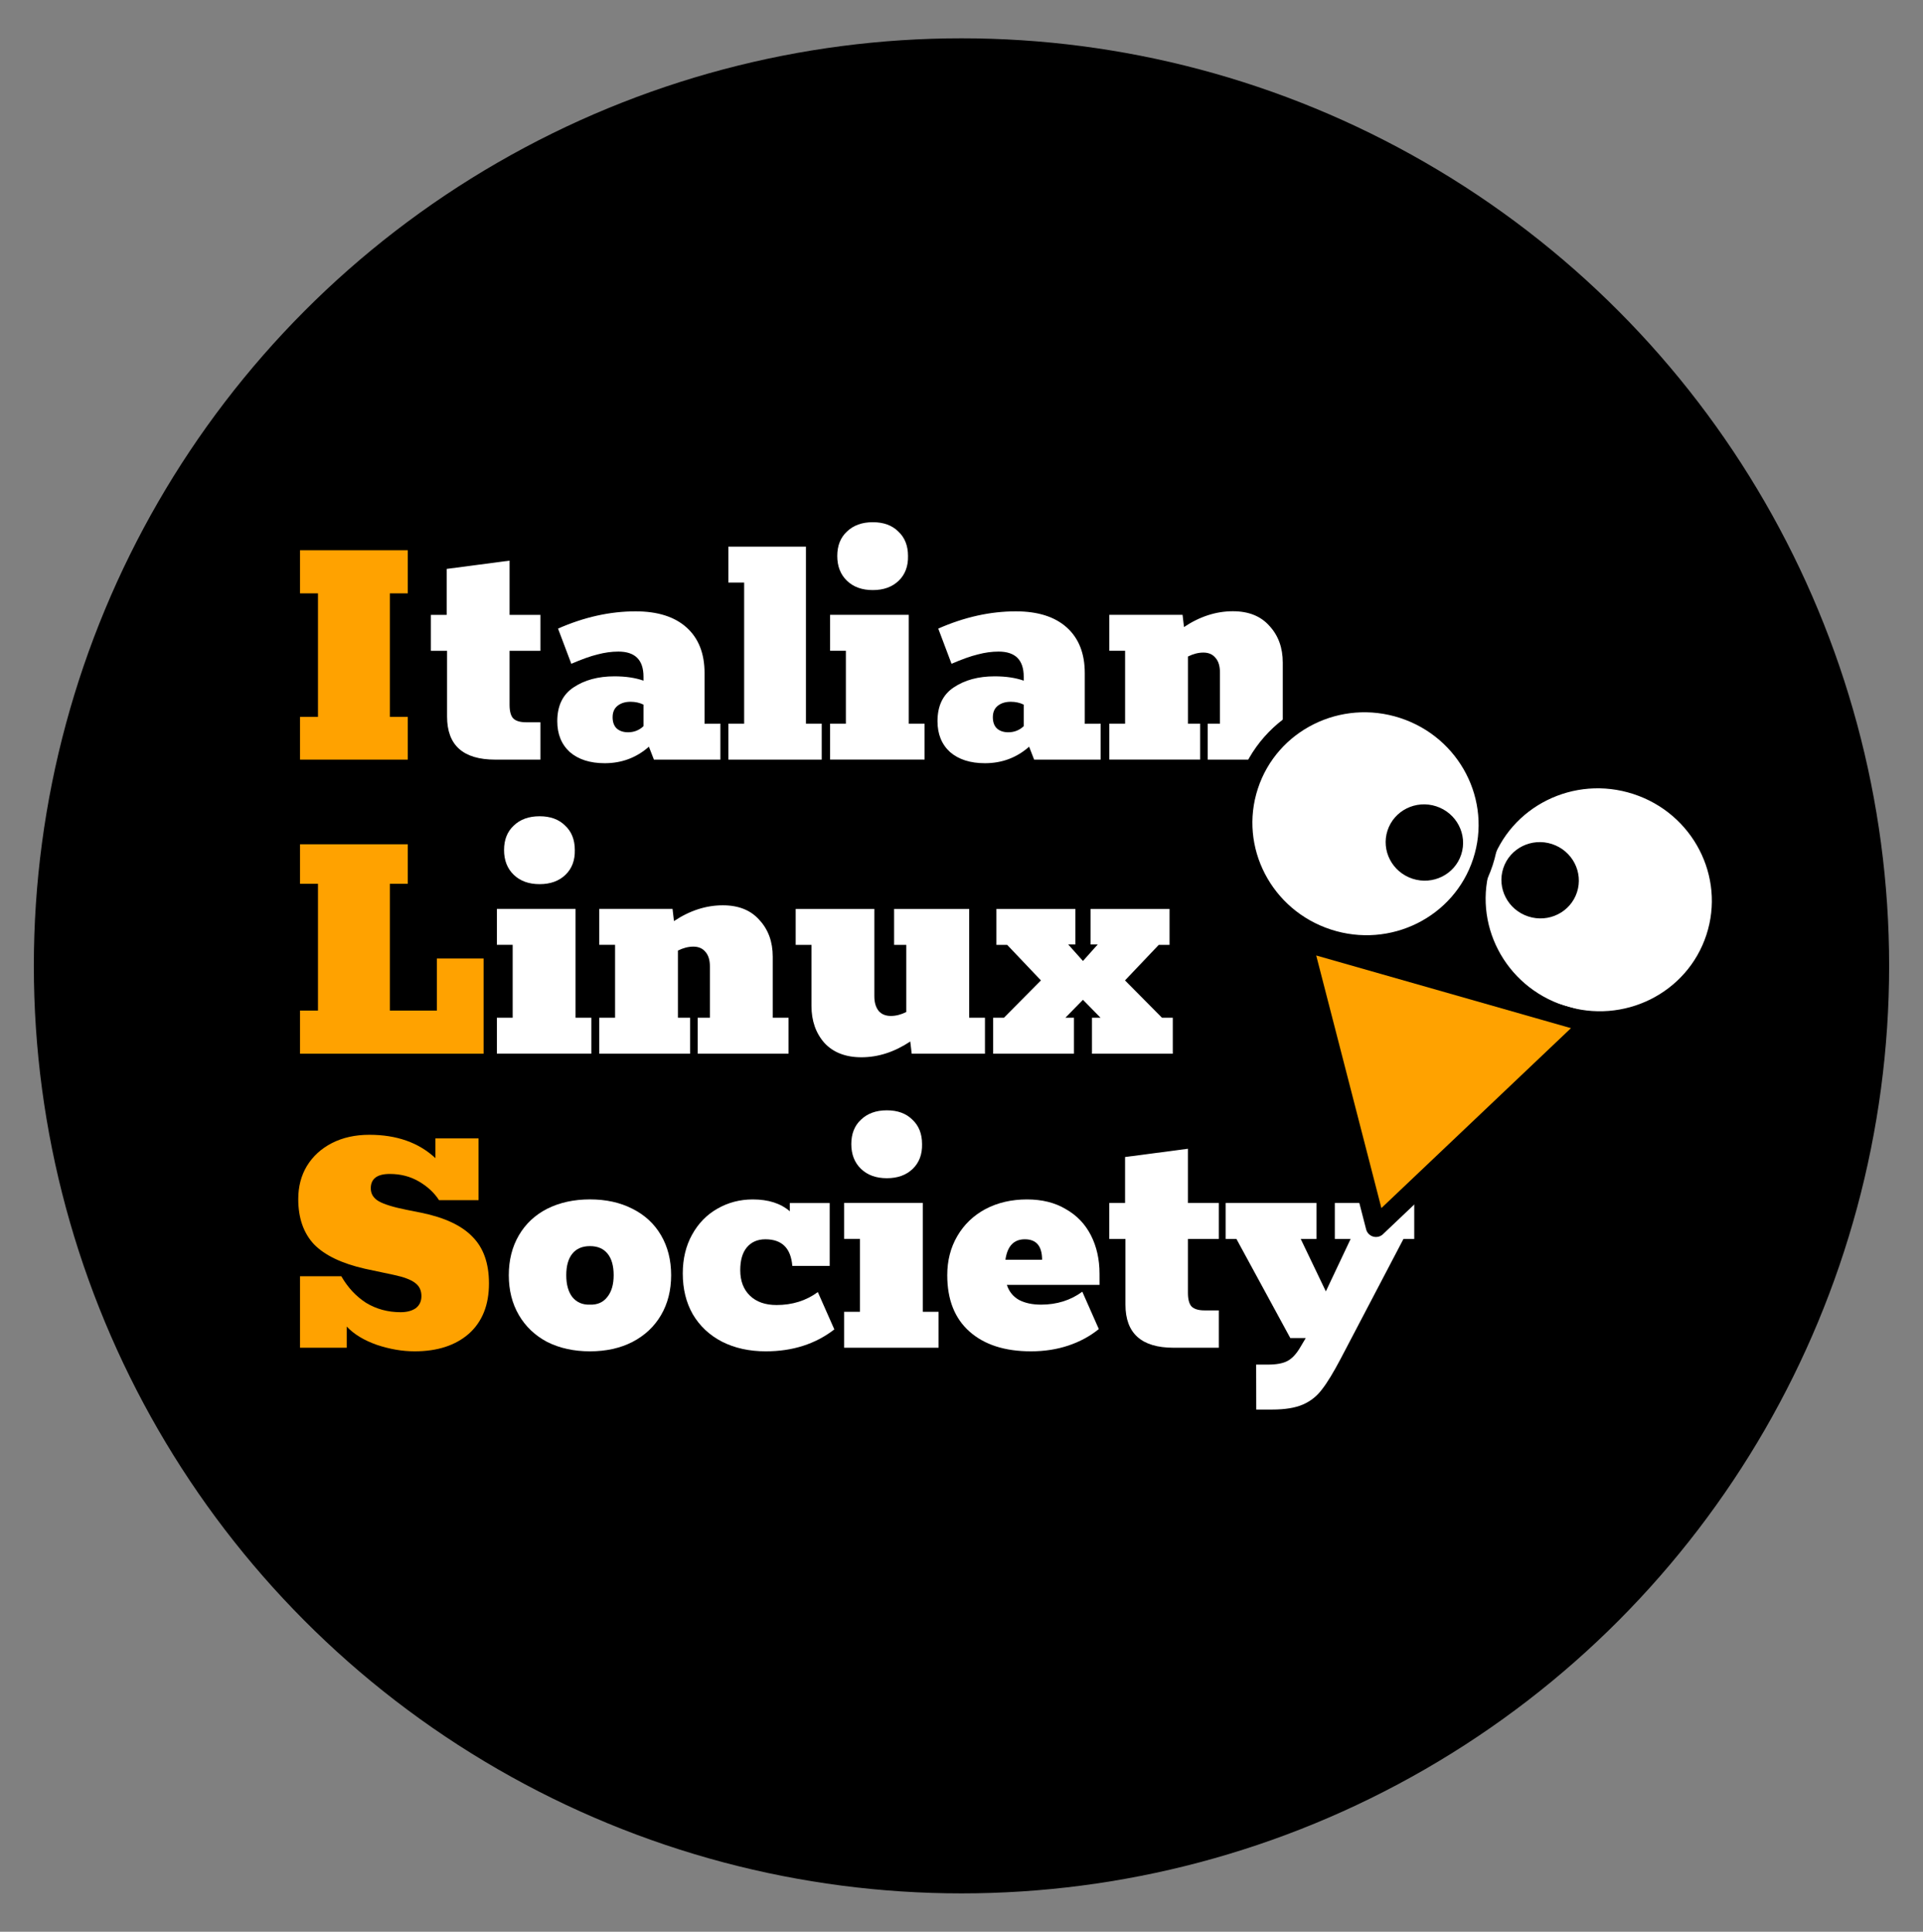
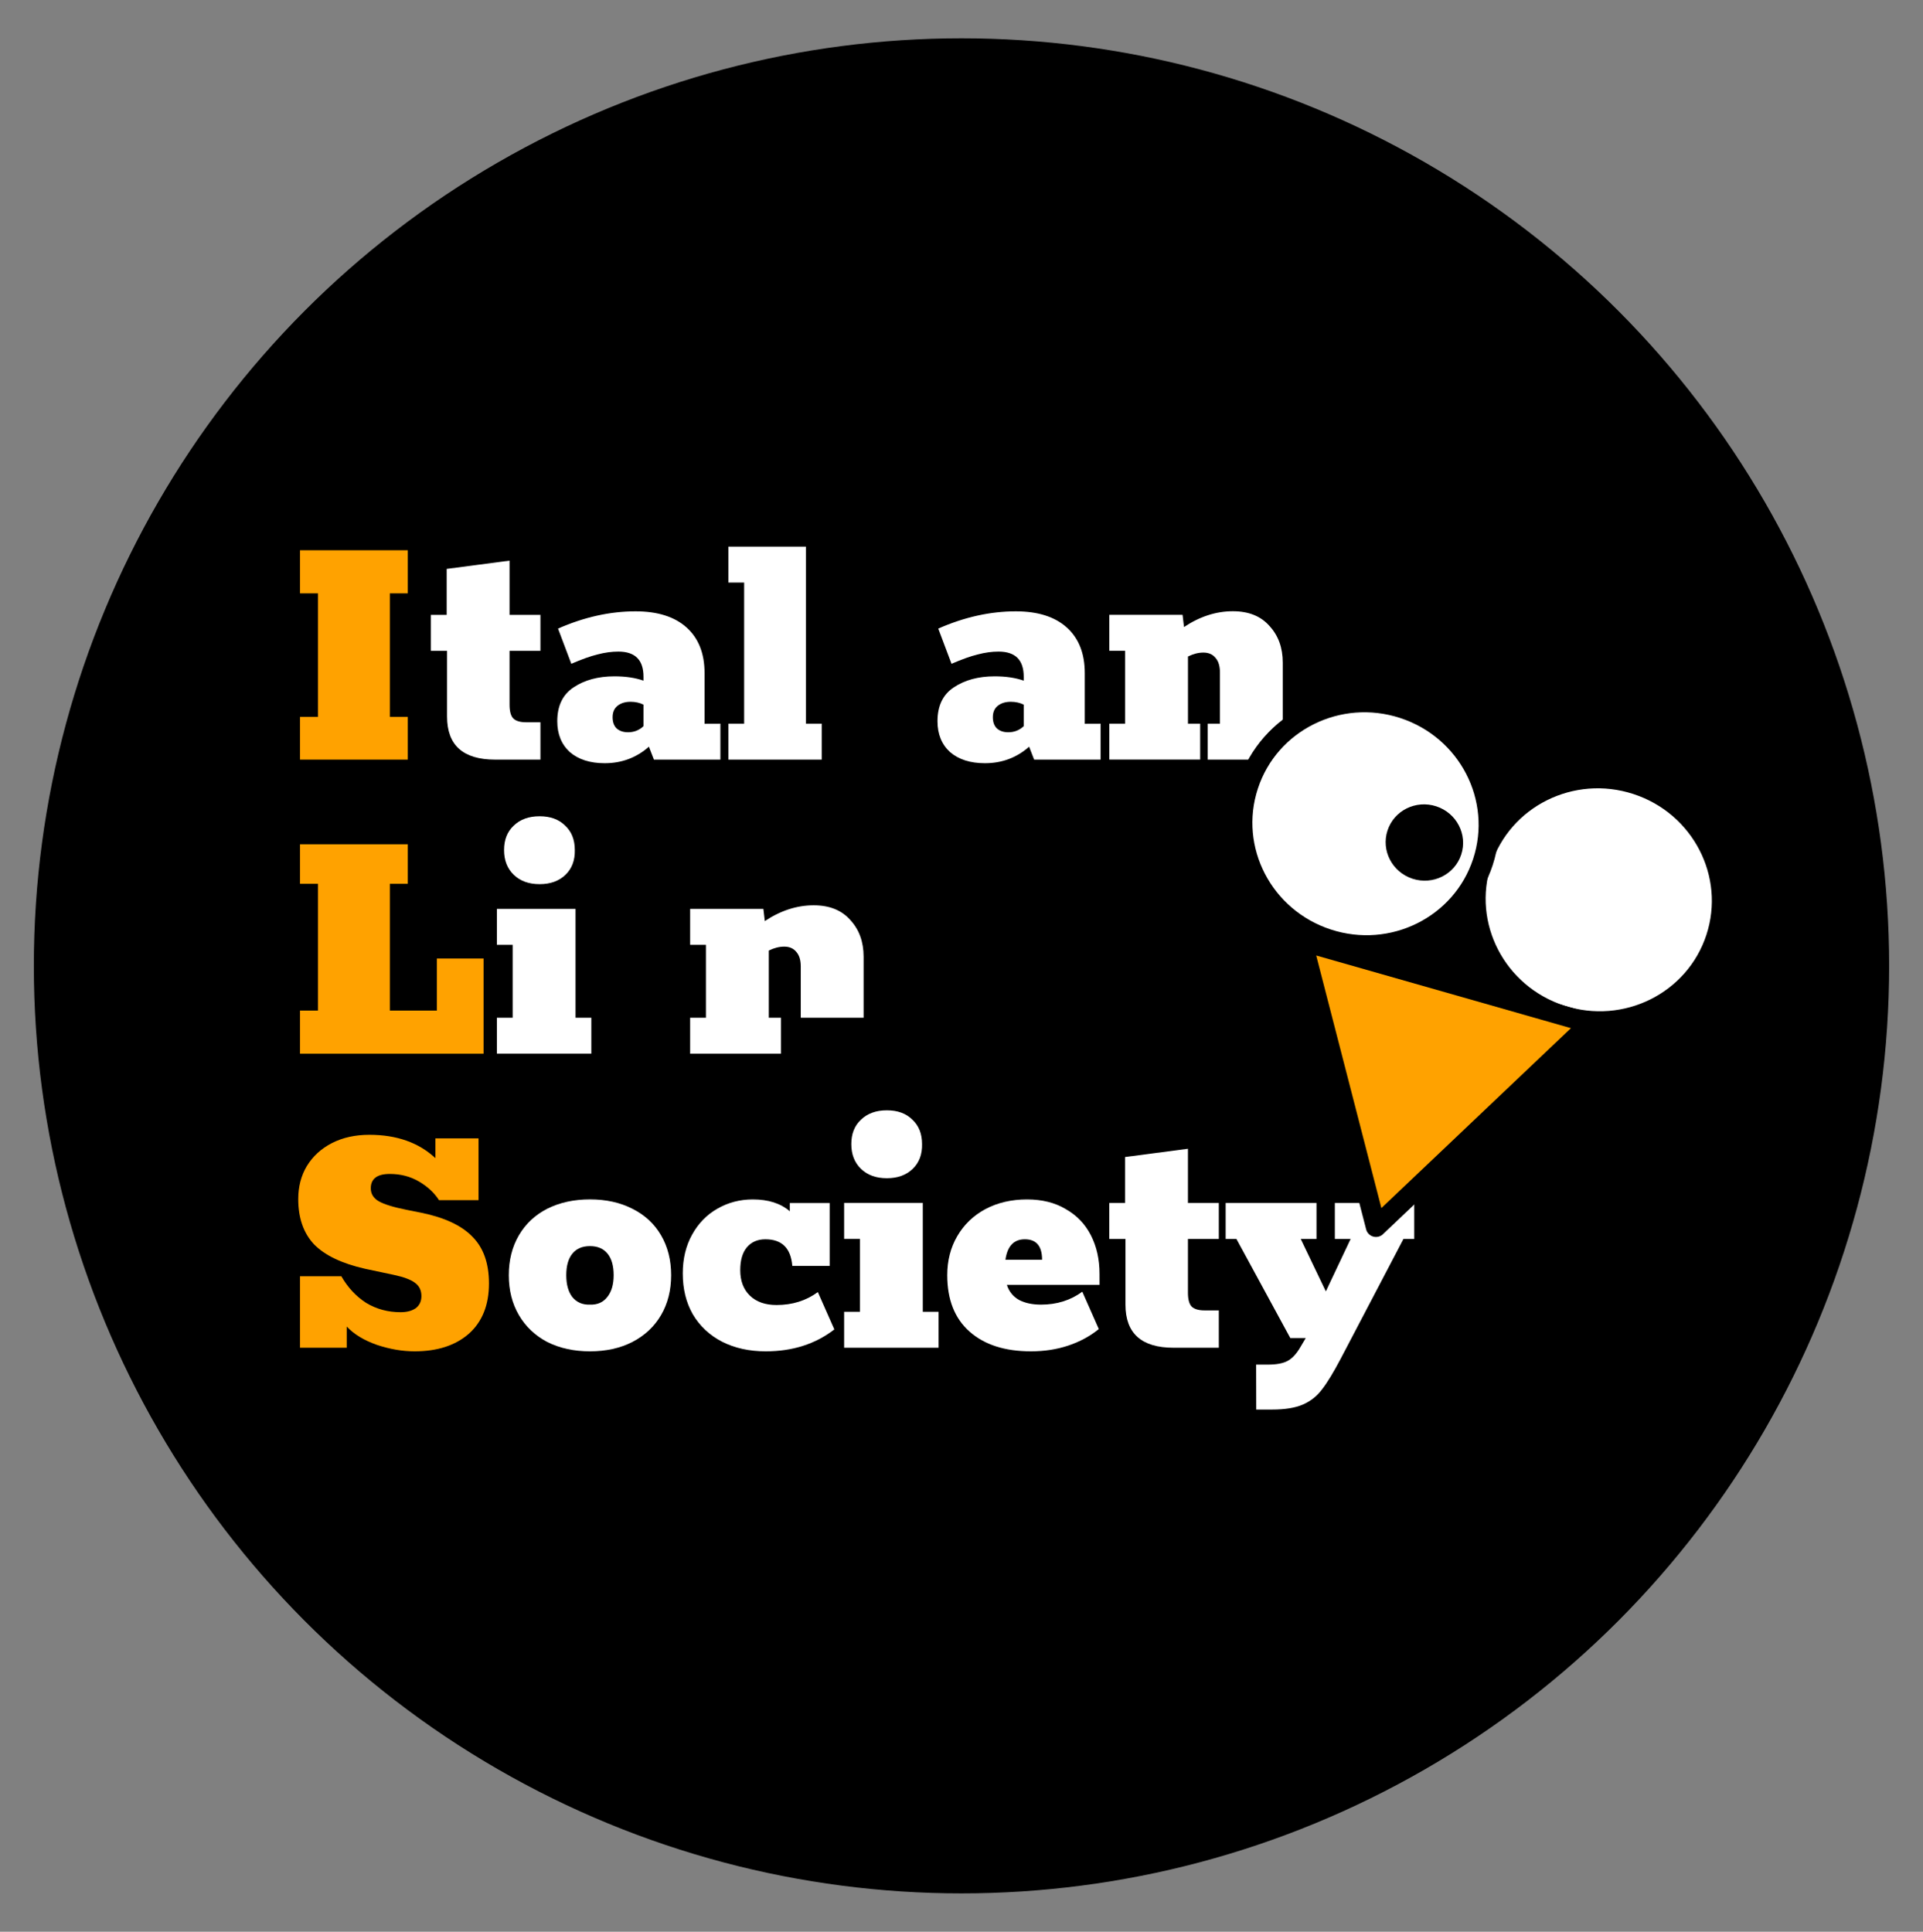
<svg xmlns="http://www.w3.org/2000/svg" xmlns:ns1="http://www.inkscape.org/namespaces/inkscape" xmlns:ns2="http://sodipodi.sourceforge.net/DTD/sodipodi-0.dtd" ns1:version="1.0 (4035a4fb49, 2020-05-01)" id="svg8" version="1.1" viewBox="0 0 60.529 60.811" height="60.811mm" width="60.529mm">
  <rect x="0" y="0" width="60.529" height="60.811" fill="#808080" stroke="none" />
  <defs id="defs2" />
  <ns2:namedview ns1:window-maximized="1" ns1:window-y="-8" ns1:window-x="-8" ns1:window-height="1017" ns1:window-width="1920" fit-margin-bottom="1" fit-margin-right="1" fit-margin-left="1" lock-margins="true" fit-margin-top="1" showgrid="false" ns1:document-rotation="0" ns1:current-layer="layer1" ns1:document-units="mm" ns1:cy="55.778317" ns1:cx="158.85919" ns1:zoom="1.4" ns1:pageshadow="2" ns1:pageopacity="0.0" borderopacity="1.0" bordercolor="#666666" pagecolor="#ffffff" id="base" />
  <g transform="translate(-2.948,-5.842)" id="layer1" ns1:groupmode="layer" ns1:label="Livello 1">
    <g id="g922">
      <circle style="fill:#000000;stroke-width:0.255;stroke-linecap:round;stroke-linejoin:round;stroke-opacity:0;paint-order:markers fill stroke;stop-color:#000000" id="path891" cx="33.212" cy="36.247" r="29.199" />
      <g transform="translate(-1.648,-0.593)" id="g920">
        <g style="font-style:normal;font-weight:normal;font-size:11.306px;line-height:0.75;font-family:sans-serif;letter-spacing:0px;word-spacing:0px;fill:#ffa200;fill-opacity:1;stroke:none;stroke-width:0.283" id="text2027-8" aria-label="Italian  Linux  Society" transform="translate(-272.381,-226.068)">
          <path id="path2532" style="font-style:normal;font-variant:normal;font-weight:900;font-stretch:normal;font-family:Rokkitt;-inkscape-font-specification:'Rokkitt Heavy';fill:#ffa200;fill-opacity:1;stroke-width:0.283" d="m 286.421,256.416 v -1.345 h 0.565 v -3.889 h -0.565 v -1.357 h 3.392 v 1.357 h -0.565 v 3.889 h 0.565 v 1.345 z" />
          <path id="path2534" style="fill:#ffffff;stroke-width:0.283" d="m 292.564,256.416 q -1.515,0 -1.515,-1.357 v -2.069 h -0.509 v -1.131 h 0.497 v -1.447 l 1.979,-0.26 v 1.707 h 0.972 v 1.131 h -0.972 v 1.696 q 0,0.305 0.113,0.43 0.124,0.124 0.407,0.124 h 0.452 v 1.176 z" />
          <path id="path2536" style="fill:#ffffff;stroke-width:0.283" d="m 299.652,255.285 v 1.131 h -2.092 l -0.158,-0.407 q -0.588,0.52 -1.391,0.52 -0.69,0 -1.097,-0.35 -0.396,-0.362 -0.396,-0.972 0,-0.724 0.509,-1.063 0.52,-0.35 1.289,-0.35 0.531,0 0.916,0.136 v -0.124 q 0,-0.791 -0.791,-0.791 -0.317,0 -0.656,0.09 -0.328,0.079 -0.825,0.294 l -0.418,-1.108 q 1.232,-0.543 2.442,-0.543 1.04,0 1.605,0.509 0.565,0.509 0.565,1.436 v 1.594 z m -3.392,-0.204 q 0,0.226 0.124,0.35 0.136,0.124 0.362,0.124 0.283,0 0.486,-0.192 v -0.678 q -0.181,-0.09 -0.407,-0.09 -0.249,0 -0.407,0.124 -0.158,0.124 -0.158,0.362 z" />
          <path id="path2538" style="fill:#ffffff;stroke-width:0.283" d="m 299.903,256.416 v -1.131 h 0.497 v -4.443 h -0.497 v -1.131 h 2.442 v 5.574 h 0.497 v 1.131 z" />
-           <path id="path2540" style="fill:#ffffff;stroke-width:0.283" d="m 304.45,251.079 q -0.509,0 -0.814,-0.294 -0.305,-0.294 -0.305,-0.78 0,-0.486 0.305,-0.769 0.305,-0.294 0.814,-0.294 0.509,0 0.803,0.294 0.305,0.283 0.305,0.769 0.011,0.486 -0.294,0.78 -0.305,0.294 -0.814,0.294 z m -1.345,5.336 v -1.131 h 0.497 v -2.295 h -0.497 v -1.131 h 2.476 v 3.426 h 0.497 v 1.131 z" />
          <path id="path2542" style="fill:#ffffff;stroke-width:0.283" d="m 311.62,255.285 v 1.131 h -2.092 l -0.158,-0.407 q -0.588,0.52 -1.391,0.52 -0.69,0 -1.097,-0.35 -0.396,-0.362 -0.396,-0.972 0,-0.724 0.509,-1.063 0.52,-0.35 1.289,-0.35 0.531,0 0.916,0.136 v -0.124 q 0,-0.791 -0.791,-0.791 -0.317,0 -0.656,0.09 -0.328,0.079 -0.825,0.294 l -0.418,-1.108 q 1.232,-0.543 2.442,-0.543 1.04,0 1.605,0.509 0.565,0.509 0.565,1.436 v 1.594 z m -3.392,-0.204 q 0,0.226 0.124,0.35 0.136,0.124 0.362,0.124 0.283,0 0.486,-0.192 v -0.678 q -0.181,-0.09 -0.407,-0.09 -0.249,0 -0.407,0.124 -0.158,0.124 -0.158,0.362 z" />
          <path id="path2544" style="fill:#ffffff;stroke-width:0.283" d="m 317.852,255.285 v 1.131 h -2.86 v -1.131 h 0.384 v -1.617 q 0,-0.294 -0.136,-0.452 -0.136,-0.17 -0.384,-0.17 -0.237,0 -0.486,0.124 v 2.114 h 0.384 v 1.131 h -2.86 v -1.131 h 0.497 v -2.295 h -0.497 v -1.131 h 2.306 l 0.045,0.384 q 0.746,-0.497 1.538,-0.497 0.746,0 1.153,0.464 0.418,0.452 0.418,1.153 v 1.922 z" />
          <path id="path2546" style="font-style:normal;font-variant:normal;font-weight:900;font-stretch:normal;font-family:Rokkitt;-inkscape-font-specification:'Rokkitt Heavy';fill:#ffa200;fill-opacity:1;stroke-width:0.283" d="m 286.421,265.673 v -1.357 h 0.565 v -3.991 h -0.565 v -1.244 h 3.392 v 1.244 h -0.565 v 3.991 h 1.481 v -1.639 h 1.47 v 2.996 z" />
          <path id="path2548" style="fill:#ffffff;stroke-width:0.283" d="m 293.962,260.336 q -0.509,0 -0.814,-0.294 -0.305,-0.294 -0.305,-0.78 0,-0.486 0.305,-0.769 0.305,-0.294 0.814,-0.294 0.509,0 0.803,0.294 0.305,0.283 0.305,0.769 0.011,0.486 -0.294,0.78 -0.305,0.294 -0.814,0.294 z m -1.345,5.336 v -1.131 h 0.497 v -2.295 h -0.497 v -1.131 h 2.476 v 3.426 h 0.497 v 1.131 z" />
-           <path id="path2550" style="fill:#ffffff;stroke-width:0.283" d="m 301.798,264.542 v 1.131 h -2.86 v -1.131 h 0.384 v -1.617 q 0,-0.294 -0.136,-0.452 -0.136,-0.17 -0.384,-0.17 -0.237,0 -0.486,0.124 v 2.114 h 0.384 v 1.131 h -2.86 v -1.131 h 0.497 v -2.295 h -0.497 v -1.131 h 2.306 l 0.045,0.384 q 0.746,-0.497 1.538,-0.497 0.746,0 1.153,0.464 0.418,0.452 0.418,1.153 v 1.922 z" />
-           <path id="path2552" style="fill:#ffffff;stroke-width:0.283" d="m 307.98,264.542 v 1.131 h -2.306 l -0.045,-0.384 q -0.746,0.497 -1.538,0.497 -0.746,0 -1.165,-0.452 -0.407,-0.464 -0.407,-1.165 v -1.922 h -0.497 v -1.131 h 2.476 v 2.747 q 0,0.294 0.136,0.464 0.136,0.158 0.384,0.158 0.237,0 0.486,-0.124 v -2.114 h -0.384 v -1.131 h 2.363 v 3.426 z" />
-           <path id="path2554" style="fill:#ffffff;stroke-width:0.283" d="m 308.238,265.673 v -1.131 h 0.339 l 1.165,-1.176 -1.063,-1.119 h -0.339 v -1.131 h 2.487 v 1.119 h -0.226 l 0.464,0.52 0.464,-0.52 h -0.226 v -1.119 h 2.487 v 1.131 h -0.339 l -1.063,1.119 1.165,1.176 h 0.339 v 1.131 h -2.544 v -1.131 h 0.271 l -0.554,-0.565 -0.554,0.565 h 0.271 v 1.131 z" />
+           <path id="path2550" style="fill:#ffffff;stroke-width:0.283" d="m 301.798,264.542 v 1.131 v -1.131 h 0.384 v -1.617 q 0,-0.294 -0.136,-0.452 -0.136,-0.17 -0.384,-0.17 -0.237,0 -0.486,0.124 v 2.114 h 0.384 v 1.131 h -2.86 v -1.131 h 0.497 v -2.295 h -0.497 v -1.131 h 2.306 l 0.045,0.384 q 0.746,-0.497 1.538,-0.497 0.746,0 1.153,0.464 0.418,0.452 0.418,1.153 v 1.922 z" />
          <path id="path2556" style="font-style:normal;font-variant:normal;font-weight:900;font-stretch:normal;font-family:Rokkitt;-inkscape-font-specification:'Rokkitt Heavy';fill:#ffa200;fill-opacity:1;stroke-width:0.283" d="m 290.231,270.679 q 1.108,0.226 1.617,0.757 0.52,0.52 0.52,1.47 0,1.018 -0.633,1.583 -0.633,0.554 -1.707,0.554 -0.577,0 -1.187,-0.203 -0.611,-0.215 -0.95,-0.577 v 0.667 h -1.47 v -2.25 h 1.3 q 0.305,0.531 0.78,0.837 0.486,0.294 1.085,0.294 0.294,0 0.475,-0.124 0.181,-0.136 0.181,-0.384 0,-0.271 -0.204,-0.418 -0.192,-0.147 -0.667,-0.249 l -0.904,-0.192 q -1.097,-0.249 -1.605,-0.769 -0.497,-0.531 -0.497,-1.425 0,-0.588 0.271,-1.04 0.283,-0.464 0.791,-0.724 0.509,-0.26 1.176,-0.26 1.289,0 2.08,0.735 v -0.622 h 1.357 v 1.945 h -1.244 q -0.226,-0.35 -0.633,-0.588 -0.407,-0.237 -0.916,-0.237 -0.599,0 -0.599,0.452 0,0.26 0.249,0.407 0.26,0.147 0.882,0.271 z" />
          <path id="path2558" style="fill:#ffffff;stroke-width:0.283" d="m 295.547,275.043 q -0.757,0 -1.345,-0.294 -0.577,-0.305 -0.893,-0.848 -0.317,-0.543 -0.317,-1.255 0,-0.712 0.317,-1.255 0.317,-0.543 0.893,-0.837 0.588,-0.294 1.345,-0.294 0.757,0 1.334,0.294 0.588,0.294 0.904,0.837 0.317,0.543 0.317,1.255 0,0.712 -0.317,1.255 -0.317,0.543 -0.904,0.848 -0.577,0.294 -1.334,0.294 z m 0,-1.47 q 0.35,0.011 0.543,-0.237 0.203,-0.249 0.203,-0.69 0,-0.441 -0.192,-0.678 -0.192,-0.237 -0.554,-0.237 -0.362,0 -0.554,0.237 -0.192,0.237 -0.192,0.678 0,0.441 0.192,0.69 0.204,0.249 0.554,0.237 z" />
          <path id="path2560" style="fill:#ffffff;stroke-width:0.283" d="m 303.239,274.353 q -0.893,0.69 -2.159,0.69 -0.78,0 -1.379,-0.305 -0.588,-0.305 -0.916,-0.859 -0.317,-0.554 -0.317,-1.289 0,-0.69 0.294,-1.221 0.294,-0.531 0.791,-0.814 0.509,-0.294 1.119,-0.294 0.735,0 1.165,0.373 v -0.26 h 1.255 v 1.979 h -1.176 q -0.068,-0.837 -0.848,-0.837 -0.373,0 -0.588,0.26 -0.203,0.249 -0.203,0.712 0,0.509 0.305,0.803 0.305,0.294 0.837,0.294 0.746,0 1.3,-0.407 z" />
          <path id="path2562" style="fill:#ffffff;stroke-width:0.283" d="m 304.892,269.593 q -0.509,0 -0.814,-0.294 -0.305,-0.294 -0.305,-0.78 0,-0.486 0.305,-0.769 0.305,-0.294 0.814,-0.294 0.509,0 0.803,0.294 0.305,0.283 0.305,0.769 0.011,0.486 -0.294,0.78 -0.305,0.294 -0.814,0.294 z m -1.345,5.336 v -1.131 h 0.497 v -2.295 h -0.497 v -1.131 h 2.476 v 3.426 h 0.497 v 1.131 z" />
          <path id="path2564" style="fill:#ffffff;stroke-width:0.283" d="m 311.587,272.951 h -2.917 q 0.102,0.317 0.384,0.475 0.283,0.147 0.69,0.147 0.746,0 1.3,-0.407 l 0.52,1.176 q -0.418,0.339 -0.961,0.52 -0.543,0.181 -1.176,0.181 -1.232,0 -1.933,-0.622 -0.701,-0.622 -0.701,-1.775 0,-0.69 0.317,-1.232 0.317,-0.543 0.882,-0.848 0.577,-0.305 1.311,-0.305 0.712,0 1.221,0.305 0.52,0.294 0.791,0.825 0.271,0.531 0.271,1.21 z m -1.809,-0.791 q 0,-0.644 -0.543,-0.644 -0.52,0 -0.611,0.644 z" />
          <path id="path2566" style="fill:#ffffff;stroke-width:0.283" d="m 313.917,274.93 q -1.515,0 -1.515,-1.357 v -2.069 h -0.509 v -1.131 h 0.497 v -1.447 l 1.979,-0.26 v 1.707 h 0.972 v 1.131 h -0.972 v 1.696 q 0,0.305 0.113,0.43 0.124,0.124 0.407,0.124 h 0.452 v 1.176 z" />
          <path id="path2568" style="fill:#ffffff;stroke-width:0.283" d="m 316.516,275.461 h 0.373 q 0.396,0 0.611,-0.113 0.215,-0.113 0.396,-0.418 l 0.181,-0.305 h -0.486 l -1.696,-3.12 h -0.339 v -1.131 h 2.86 v 1.131 h -0.497 l 0.791,1.651 0.78,-1.651 h -0.497 v -1.131 h 2.499 v 1.131 h -0.339 l -1.967,3.754 q -0.35,0.667 -0.599,0.984 -0.237,0.317 -0.599,0.475 -0.362,0.158 -0.972,0.158 h -0.497 z" />
        </g>
        <g id="g891">
          <g ns1:export-ydpi="90" ns1:export-xdpi="90" transform="matrix(0.23,0.075,-0.074,0.226,12.399,-26.548)" id="g1470-1-1">
            <circle r="15.405" cy="197.016" cx="224.506" id="circle1462-0-4" style="fill:#ffffff;fill-opacity:1;stroke:#000000;stroke-width:2.56;stroke-linecap:round;stroke-linejoin:round;stroke-miterlimit:4;stroke-dasharray:none;stroke-opacity:1" transform="matrix(1.043,0,0,1.043,11.734,-15.812)" />
-             <circle r="2.778" cy="196.51" cx="228.042" id="circle1464-2-4" style="fill:#000000;fill-opacity:1;stroke:#000000;stroke-width:2;stroke-linecap:round;stroke-linejoin:round;stroke-miterlimit:4;stroke-dasharray:none;stroke-opacity:1" transform="matrix(1.335,0,0,1.335,-66.582,-72.719)" />
            <circle r="15.405" cy="197.016" cx="224.506" transform="matrix(-1.043,0,0,1.043,448.134,-15.812)" style="fill:#ffffff;fill-opacity:1;stroke:#000000;stroke-width:2.56;stroke-linecap:round;stroke-linejoin:round;stroke-miterlimit:4;stroke-dasharray:none;stroke-opacity:1" id="circle1466-8-04" />
            <circle r="2.778" cy="196.51" cx="228.042" transform="matrix(-1.335,0,0,1.335,526.449,-72.719)" style="fill:#000000;fill-opacity:1;stroke:#000000;stroke-width:2;stroke-linecap:round;stroke-linejoin:round;stroke-miterlimit:4;stroke-dasharray:none;stroke-opacity:1" id="circle1468-2-8" />
          </g>
          <path d="m 217.688,239.197 -7.439,-12.885 -7.439,-12.885 14.878,0 14.878,-1e-5 -7.439,12.885 z" ns1:transform-center-x="-0.40270731" ns2:type="star" style="fill:#ffa200;fill-opacity:1;stroke:#000000;stroke-width:2;stroke-linecap:round;stroke-linejoin:round;stroke-miterlimit:4;stroke-dasharray:none;stroke-opacity:1" id="path1460-3-5-6-3-0" ns2:sides="3" ns2:cx="217.68787" ns2:cy="222.01678" ns2:r1="17.180019" ns2:r2="8.5900087" ns2:arg1="1.5707963" ns2:arg2="2.6179939" ns1:flatsided="false" ns1:rounded="0" ns1:randomized="0" ns1:transform-center-y="1.8546549" transform="matrix(0.305,0.087,-0.086,0.299,2.081,-45.395)" ns1:export-xdpi="90" ns1:export-ydpi="90" />
        </g>
      </g>
    </g>
  </g>
</svg>